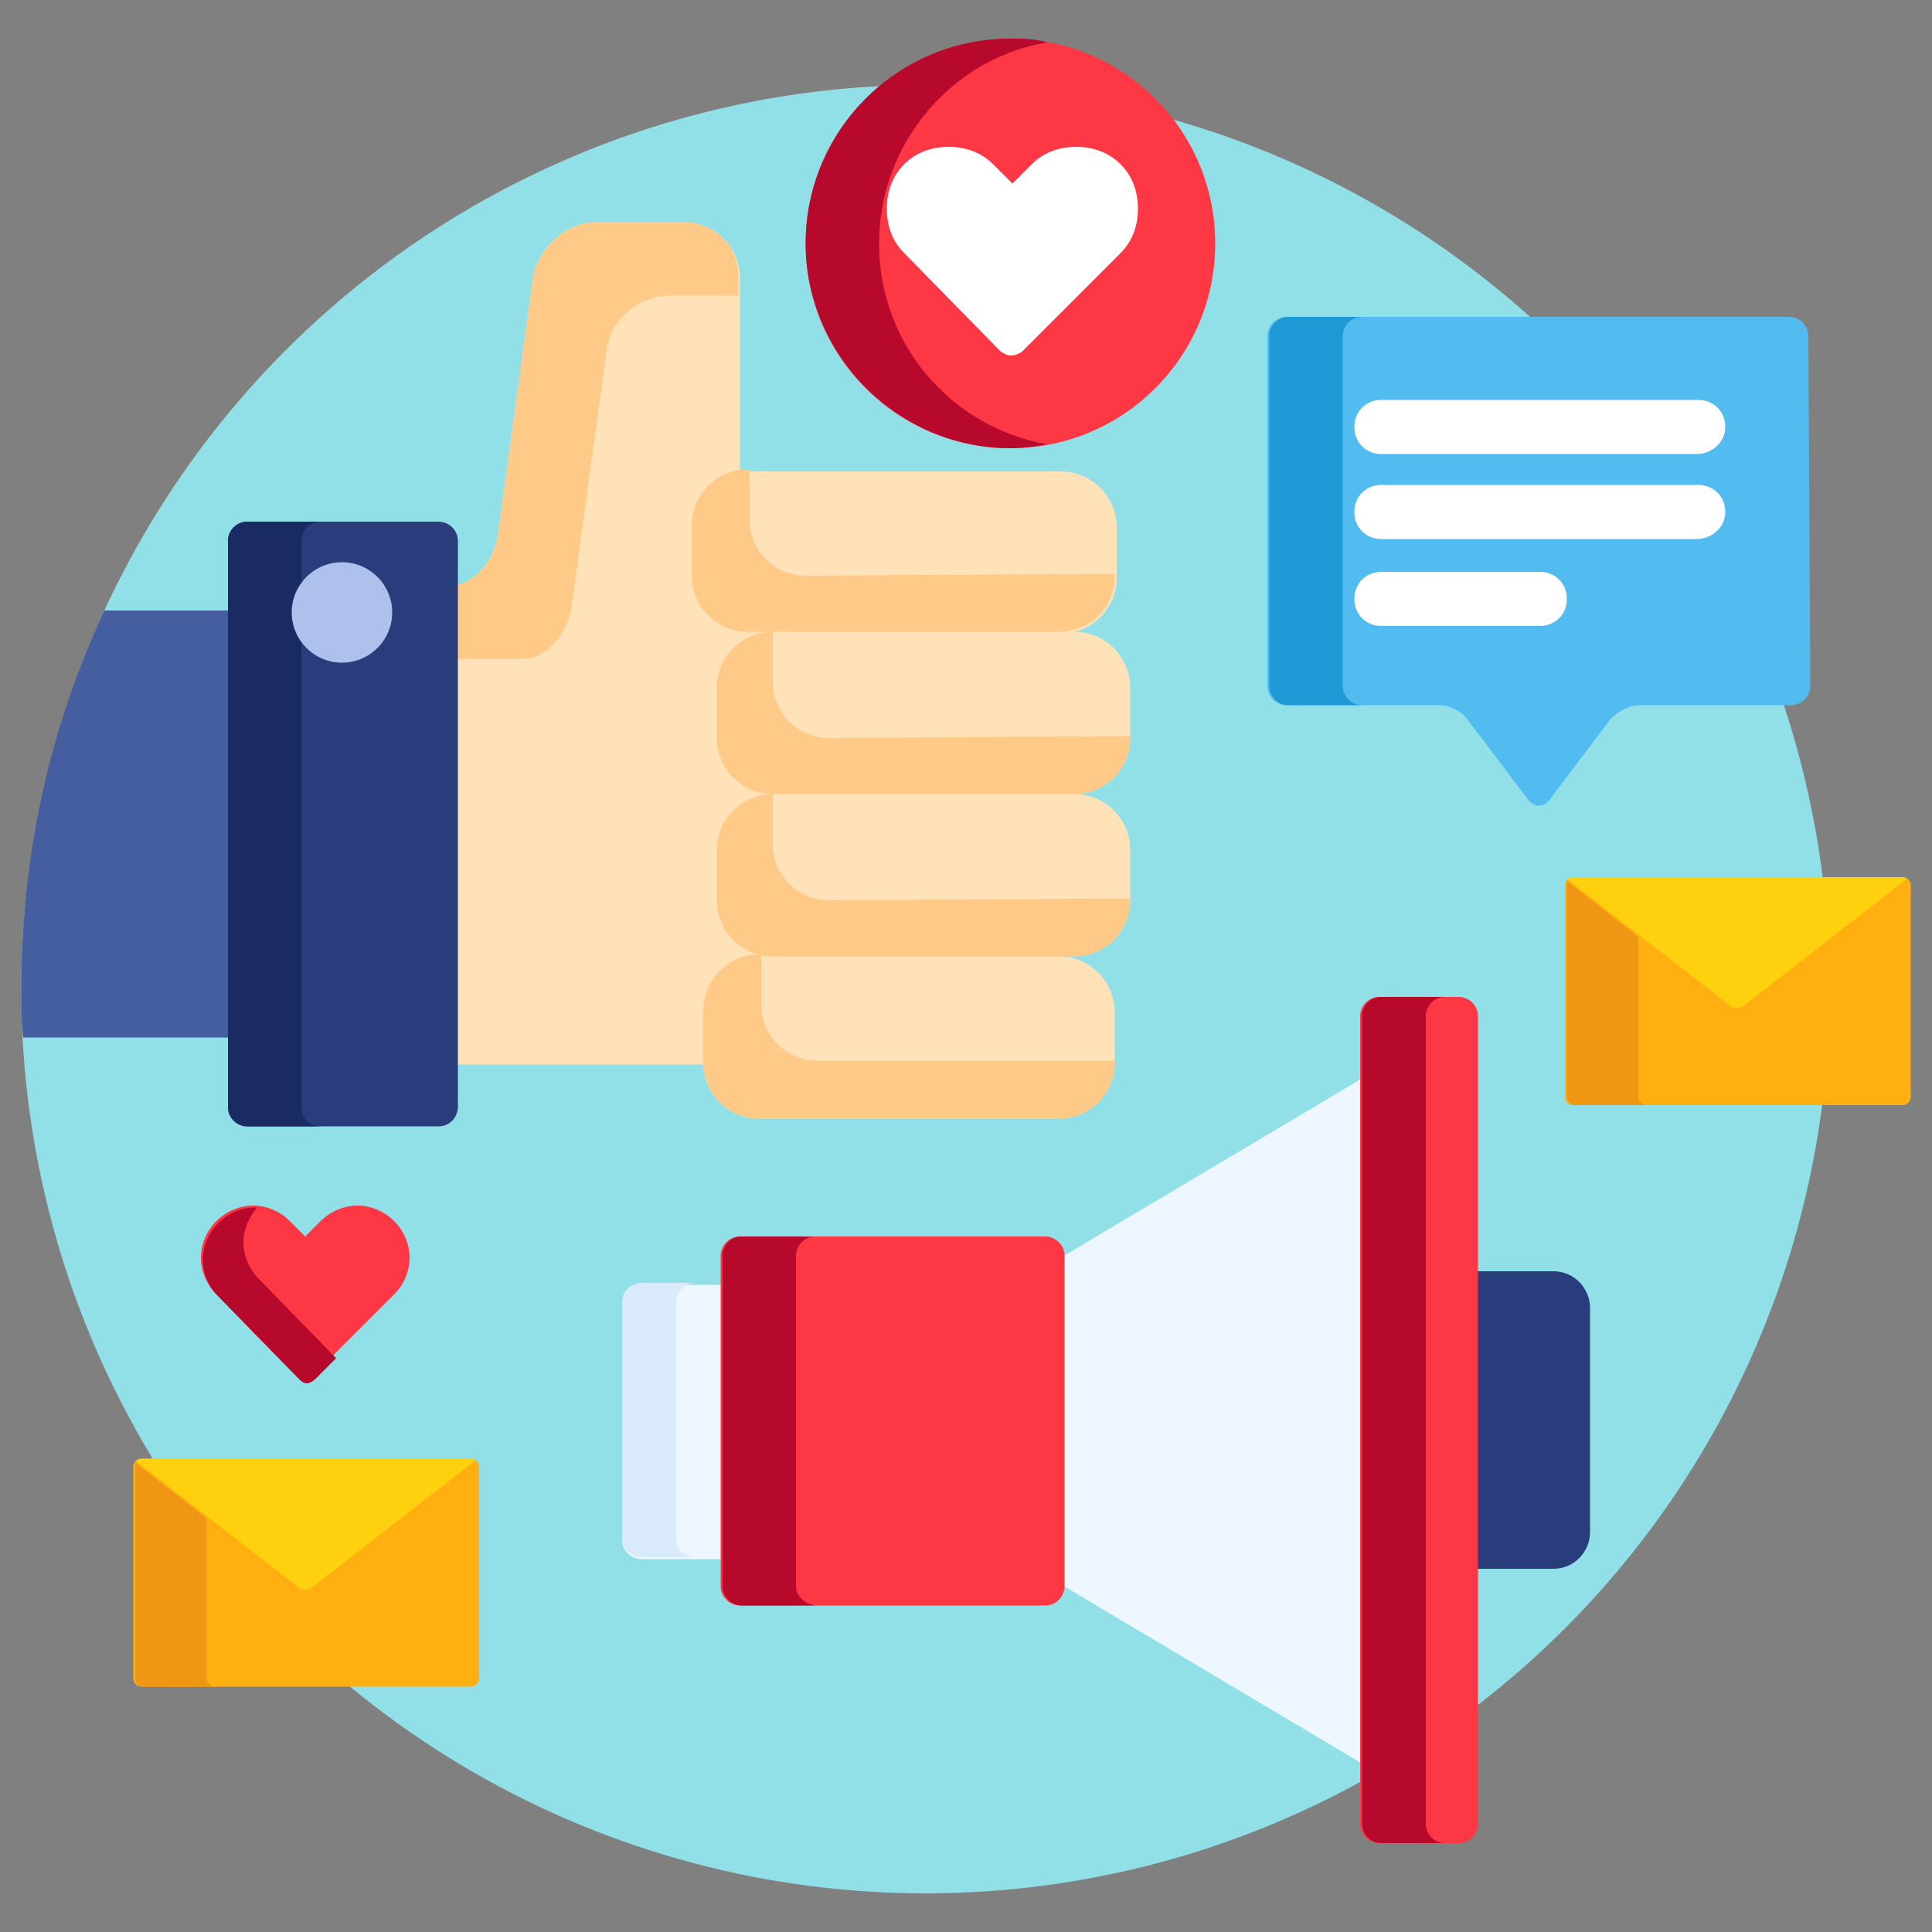
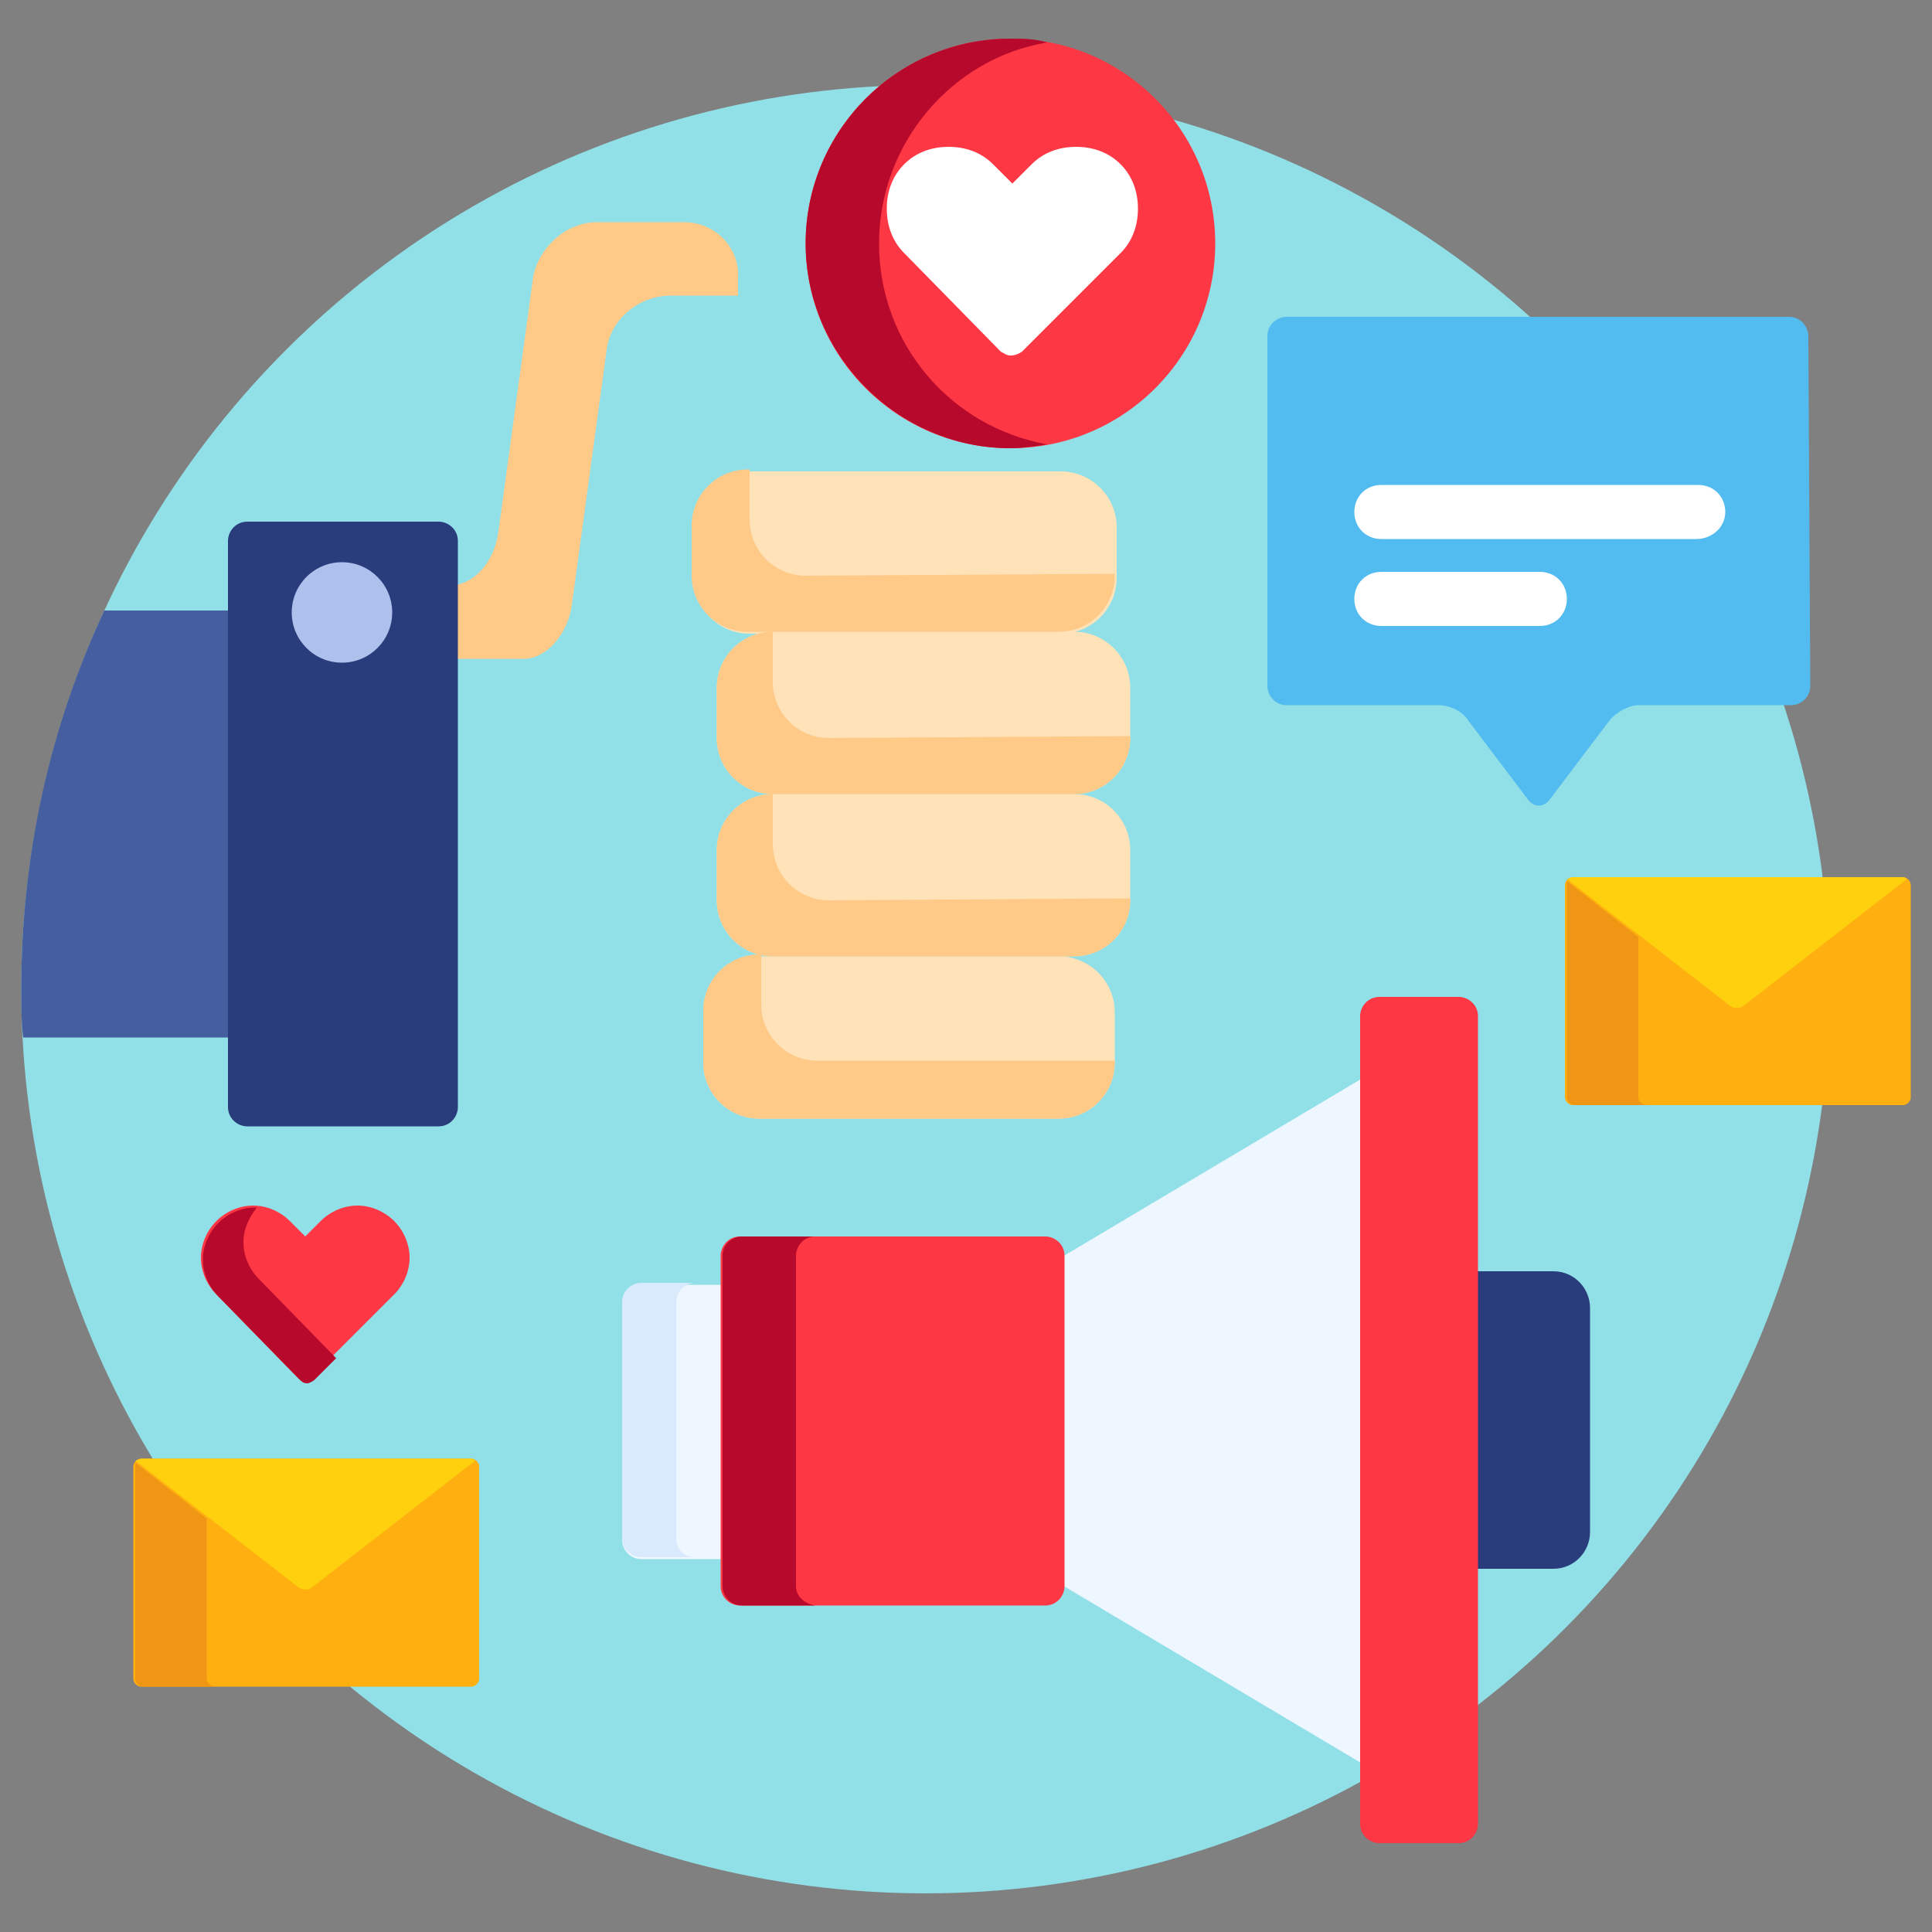
<svg xmlns="http://www.w3.org/2000/svg" version="1.1" id="Capa_1" x="0px" y="0px" width="100px" height="100px" viewBox="0 0 100 100" style="enable-background:new 0 0 100 100;" xml:space="preserve">
  <rect x="0" y="0" width="100" height="100" fill="#808080" stroke="none" />
  <style type="text/css">
	.st0{fill:#91E0E8;}
	.st1{fill:#445EA0;}
	.st2{fill:#293D7C;}
	.st3{fill:#EEF6FF;}
	.st4{fill:#FE3745;}
	.st5{fill:#B7092B;}
	.st6{fill:#D9EAFC;}
	.st7{fill:#52BBEF;}
	.st8{fill:#1E99D6;}
	.st9{fill:#FFFFFF;}
	.st10{fill:#FFE2B8;}
	.st11{fill:#FFC987;}
	.st12{fill:#1A2B63;}
	.st13{fill:#AEC1ED;}
	.st14{fill:#FFAF10;}
	.st15{fill:#EF9614;}
	.st16{fill:#FFD00D;}
</style>
  <circle class="st0" cx="47.9" cy="51.2" r="46.8" />
  <path class="st1" d="M12,31.6H5.4c-2.8,6-4.3,12.6-4.3,19.6c0,0.8,0,1.7,0.1,2.5H12V31.6z" />
  <path class="st2" d="M80.4,65.8h-4.1v15.4h4.1c1.1,0,1.9-0.9,1.9-1.9V67.7C82.3,66.7,81.5,65.8,80.4,65.8z" />
  <polygon class="st3" points="54.9,65.1 54.9,82 70.7,91.4 70.7,55.7 " />
  <path class="st4" d="M76.5,94.4c0,0.5-0.4,1-1,1h-4.1c-0.5,0-1-0.4-1-1V52.6c0-0.5,0.4-1,1-1h4.1c0.5,0,1,0.4,1,1V94.4z" />
-   <path class="st5" d="M73.8,94.4V52.6c0-0.5,0.4-1,1-1h-3.3c-0.5,0-1,0.4-1,1v41.8c0,0.5,0.4,1,1,1h3.3  C74.2,95.4,73.8,94.9,73.8,94.4z" />
  <path class="st3" d="M37.6,66.5h-4.4c-0.5,0-1,0.4-1,1v12.2c0,0.5,0.4,1,1,1h4.4V66.5z" />
  <path class="st6" d="M35,79.6V67.4c0-0.5,0.4-1,1-1h-2.8c-0.5,0-1,0.4-1,1v12.2c0,0.5,0.4,1,1,1h2.8C35.4,80.6,35,80.2,35,79.6z" />
  <path class="st4" d="M55.1,82.1c0,0.5-0.4,1-1,1H38.3c-0.5,0-1-0.4-1-1V65c0-0.5,0.4-1,1-1h15.8c0.5,0,1,0.4,1,1V82.1z" />
  <path class="st5" d="M41.2,82.1V65c0-0.5,0.4-1,1-1h-3.8c-0.5,0-1,0.4-1,1v17.1c0,0.5,0.4,1,1,1h3.8C41.6,83,41.2,82.6,41.2,82.1z" />
  <path class="st7" d="M93.6,17.4c0-0.5-0.4-1-1-1H66.6c-0.5,0-1,0.4-1,1v18.1c0,0.5,0.4,1,1,1h7.9c0.5,0,1.2,0.3,1.5,0.8l3.1,4.1  c0.3,0.4,0.8,0.4,1.1,0l3.1-4.1c0.3-0.4,1-0.8,1.5-0.8h7.9c0.5,0,1-0.4,1-1L93.6,17.4L93.6,17.4z" />
-   <path class="st8" d="M69.5,35.5V17.4c0-0.5,0.4-1,1-1h-3.8c-0.5,0-1,0.4-1,1v18.1c0,0.5,0.4,1,1,1h3.8C69.9,36.5,69.5,36,69.5,35.5z  " />
  <g>
-     <path class="st9" d="M87.8,23.5H71.5c-0.8,0-1.4-0.6-1.4-1.4c0-0.8,0.6-1.4,1.4-1.4h16.4c0.8,0,1.4,0.6,1.4,1.4   C89.3,22.9,88.6,23.5,87.8,23.5z" />
    <path class="st9" d="M87.8,27.9H71.5c-0.8,0-1.4-0.6-1.4-1.4s0.6-1.4,1.4-1.4h16.4c0.8,0,1.4,0.6,1.4,1.4   C89.3,27.3,88.6,27.9,87.8,27.9z" />
    <path class="st9" d="M79.7,32.4h-8.2c-0.8,0-1.4-0.6-1.4-1.4s0.6-1.4,1.4-1.4h8.2c0.8,0,1.4,0.6,1.4,1.4S80.5,32.4,79.7,32.4z" />
  </g>
  <circle class="st4" cx="52.3" cy="12.6" r="10.6" />
  <path class="st5" d="M45.5,12.6c0-5.2,3.8-9.6,8.7-10.4C53.6,2,52.9,2,52.3,2c-5.9,0-10.6,4.8-10.6,10.6s4.8,10.6,10.6,10.6  c0.6,0,1.3-0.1,1.9-0.2C49.2,22.1,45.5,17.8,45.5,12.6z" />
  <path class="st9" d="M52.3,18.4c-0.2,0-0.3-0.1-0.5-0.2l-5-5.1c-0.6-0.6-0.9-1.4-0.9-2.3c0-0.9,0.3-1.7,0.9-2.3  c0.6-0.6,1.4-0.9,2.3-0.9c0.9,0,1.7,0.3,2.3,0.9l1,1l1-1c0.6-0.6,1.4-0.9,2.3-0.9c0.9,0,1.7,0.3,2.3,0.9c0.6,0.6,0.9,1.4,0.9,2.3  s-0.3,1.7-0.9,2.3l-5.1,5.1C52.6,18.4,52.4,18.4,52.3,18.4z" />
  <path class="st4" d="M15.8,71.5c-0.1,0-0.3-0.1-0.4-0.2L11.2,67c-0.5-0.5-0.8-1.2-0.8-1.9c0-0.7,0.3-1.4,0.8-1.9  c0.5-0.5,1.2-0.8,1.9-0.8c0.7,0,1.4,0.3,1.9,0.8l0.8,0.8l0.8-0.8c0.5-0.5,1.2-0.8,1.9-0.8c0.7,0,1.4,0.3,1.9,0.8  c0.5,0.5,0.8,1.2,0.8,1.9c0,0.7-0.3,1.4-0.8,1.9l-4.3,4.3C16.1,71.4,16,71.5,15.8,71.5z" />
  <path class="st5" d="M13.4,66.2c-0.5-0.5-0.8-1.2-0.8-1.9c0-0.7,0.3-1.3,0.7-1.8c0,0-0.1,0-0.1,0c-0.7,0-1.4,0.3-1.9,0.8  c-0.5,0.5-0.8,1.2-0.8,1.9c0,0.7,0.3,1.4,0.8,1.9l4.2,4.3c0.1,0.1,0.2,0.2,0.4,0.2c0.1,0,0.3-0.1,0.4-0.2l1.1-1.1L13.4,66.2z" />
-   <path class="st10" d="M36.7,55v-2.6c0-1.5,1.2-2.7,2.7-2.7H40c0.1,0,0.2-0.1,0.2-0.2s-0.1-0.2-0.2-0.2c-1.5,0-2.7-1.2-2.7-2.7V44  c0-1.5,1.2-2.7,2.7-2.7c0.1,0,0.2-0.1,0.2-0.2S40.1,41,40,41c-1.5,0-2.7-1.2-2.7-2.7v-2.6c0-1.5,1.2-2.7,2.7-2.7  c0.1,0,0.2-0.1,0.2-0.2s-0.1-0.2-0.2-0.2h-1.2c-1.5,0-2.7-1.2-2.7-2.7v-2.6c0-1.3,0.9-2.4,2.2-2.6V14.4c0-1.6-1.3-2.9-2.9-2.9  l-4.5,0c-1.6,0-3,1.3-3.3,2.8l-1.8,13.2c-0.2,1.6-1.3,2.8-2.5,2.8v24.8h13.2C36.7,55.1,36.7,55.1,36.7,55z" />
  <path class="st11" d="M35.4,11.5l-4.5,0c-1.6,0-3,1.3-3.3,2.8l-1.8,13.2c-0.2,1.6-1.3,2.8-2.5,2.8v3.8c2.1,0,3.8,0,3.8,0  c1.2,0,2.3-1.3,2.5-2.8l1.8-13.2c0.2-1.6,1.7-2.8,3.3-2.8l3.5,0v-0.9C38.3,12.8,37,11.5,35.4,11.5z" />
  <path class="st10" d="M39.3,57.9c-1.6,0-2.9-1.3-2.9-2.9v-2.6c0-1.6,1.3-2.9,2.9-2.9h15.5c1.6,0,2.9,1.3,2.9,2.9V55  c0,1.6-1.3,2.9-2.9,2.9H39.3z" />
  <path class="st2" d="M12.8,58.3c-0.5,0-1-0.4-1-1V28c0-0.5,0.4-1,1-1h9.9c0.5,0,1,0.4,1,1v29.3c0,0.5-0.4,1-1,1L12.8,58.3L12.8,58.3  z" />
-   <path class="st12" d="M15.6,57.3V28c0-0.5,0.4-1,1-1h-3.8c-0.5,0-1,0.4-1,1v29.3c0,0.5,0.4,1,1,1h3.8C16,58.3,15.6,57.9,15.6,57.3z" />
  <circle class="st13" cx="17.7" cy="31.7" r="2.6" />
  <g>
    <path class="st10" d="M38.8,32.8c-1.6,0-2.9-1.3-2.9-2.9v-2.6c0-1.6,1.3-2.9,2.9-2.9h16.1c1.6,0,2.9,1.3,2.9,2.9v2.6   c0,1.6-1.3,2.9-2.9,2.9L38.8,32.8L38.8,32.8z" />
    <path class="st10" d="M40,41.1c-1.6,0-2.9-1.3-2.9-2.9v-2.6c0-1.6,1.3-2.9,2.9-2.9h15.6c1.6,0,2.9,1.3,2.9,2.9v2.6   c0,1.6-1.3,2.9-2.9,2.9L40,41.1L40,41.1z" />
    <path class="st10" d="M40,49.5c-1.6,0-2.9-1.3-2.9-2.9V44c0-1.6,1.3-2.9,2.9-2.9h15.6c1.6,0,2.9,1.3,2.9,2.9v2.6   c0,1.6-1.3,2.9-2.9,2.9H40z" />
  </g>
  <g>
    <path class="st11" d="M42.3,54.9c-1.6,0-2.9-1.3-2.9-2.9v-2.6h-0.1c-1.6,0-2.9,1.3-2.9,2.9V55c0,1.6,1.3,2.9,2.9,2.9h15.5   c1.6,0,2.9-1.3,2.9-2.9v-0.1L42.3,54.9L42.3,54.9z" />
    <path class="st11" d="M41.7,29.8c-1.6,0-2.9-1.3-2.9-2.9v-2.6h-0.1c-1.6,0-2.9,1.3-2.9,2.9v2.6c0,1.6,1.3,2.9,2.9,2.9h16.1   c1.6,0,2.9-1.3,2.9-2.9v-0.1L41.7,29.8L41.7,29.8z" />
    <path class="st11" d="M42.9,38.2c-1.6,0-2.9-1.3-2.9-2.9v-2.6H40c-1.6,0-2.9,1.3-2.9,2.9v2.6c0,1.6,1.3,2.9,2.9,2.9h15.6   c1.6,0,2.9-1.3,2.9-2.9v-0.1L42.9,38.2L42.9,38.2z" />
    <path class="st11" d="M42.9,46.6c-1.6,0-2.9-1.3-2.9-2.9v-2.6H40c-1.6,0-2.9,1.3-2.9,2.9v2.6c0,1.6,1.3,2.9,2.9,2.9h15.6   c1.6,0,2.9-1.3,2.9-2.9v-0.1L42.9,46.6L42.9,46.6z" />
  </g>
  <path class="st14" d="M24.4,75.5H7.3c-0.2,0-0.4,0.2-0.4,0.4v11c0,0.2,0.2,0.4,0.4,0.4h17.1c0.2,0,0.4-0.2,0.4-0.4v-11  C24.8,75.7,24.6,75.5,24.4,75.5z" />
  <path class="st15" d="M10.7,86.9v-8.3L7,75.7c0,0,0,0,0.1-0.1c-0.1,0.1-0.1,0.2-0.1,0.3v11c0,0.2,0.2,0.4,0.4,0.4h3.8  C10.9,87.3,10.7,87.1,10.7,86.9z" />
  <path class="st16" d="M24.4,75.5H7.3c-0.1,0-0.2,0.1-0.3,0.1l8.5,6.6c0.2,0.1,0.4,0.1,0.6,0l8.5-6.6C24.6,75.6,24.5,75.5,24.4,75.5z  " />
  <path class="st14" d="M98.5,45.4H81.4c-0.2,0-0.4,0.2-0.4,0.4v11c0,0.2,0.2,0.4,0.4,0.4h17.1c0.2,0,0.4-0.2,0.4-0.4v-11  C98.9,45.6,98.7,45.4,98.5,45.4z" />
  <path class="st15" d="M84.8,56.8v-8.3l-3.7-2.9c0,0,0,0,0.1-0.1c-0.1,0.1-0.1,0.2-0.1,0.3v11c0,0.2,0.2,0.4,0.4,0.4h3.8  C85,57.2,84.8,57,84.8,56.8z" />
  <path class="st16" d="M98.5,45.4H81.4c-0.1,0-0.2,0.1-0.3,0.1l8.5,6.6c0.2,0.1,0.4,0.1,0.6,0l8.5-6.6C98.7,45.5,98.6,45.4,98.5,45.4  z" />
</svg>